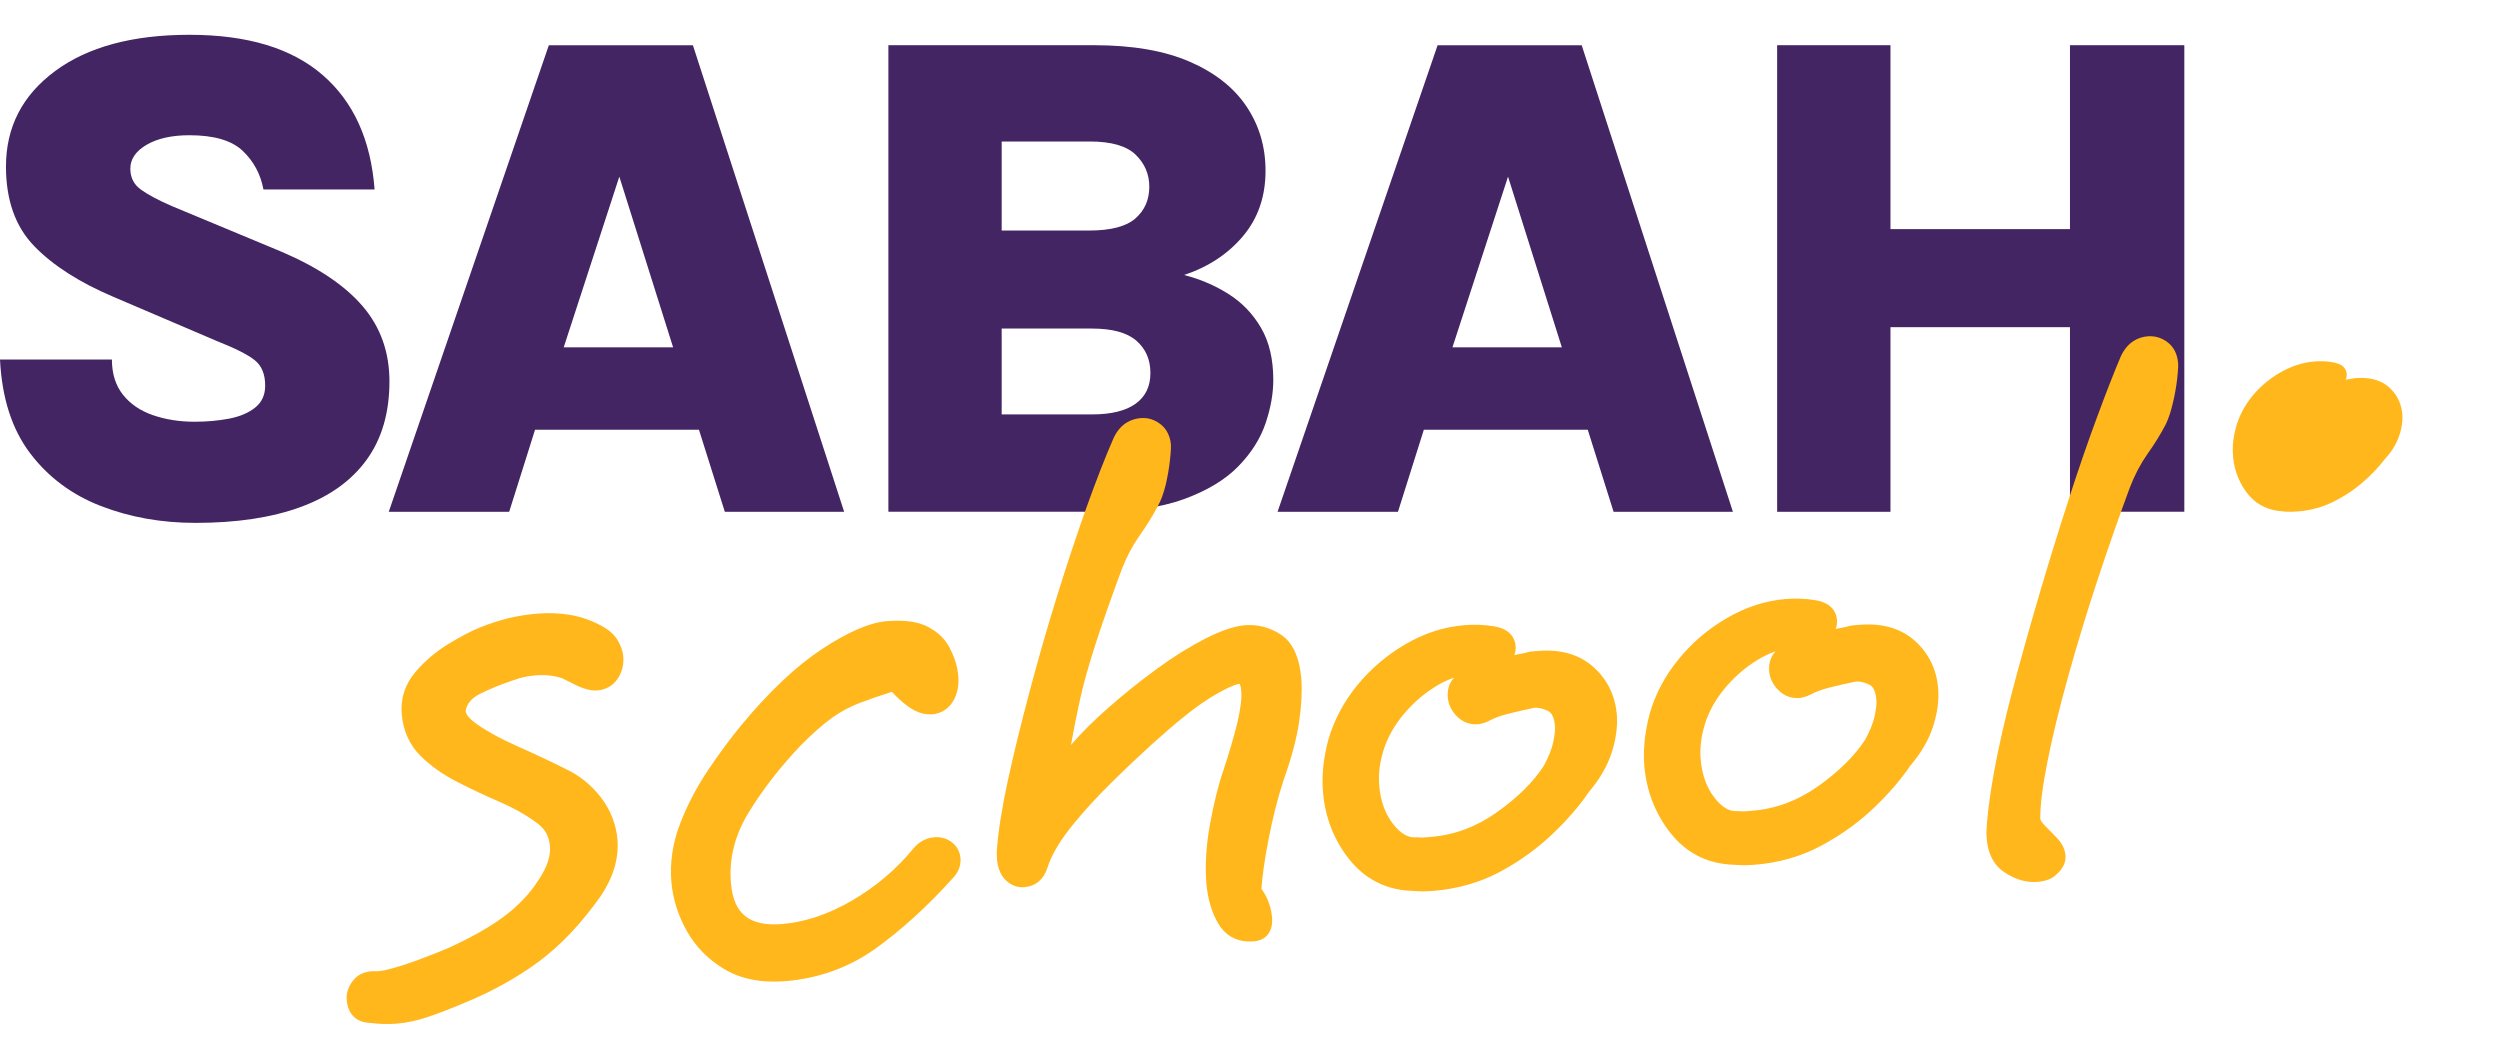
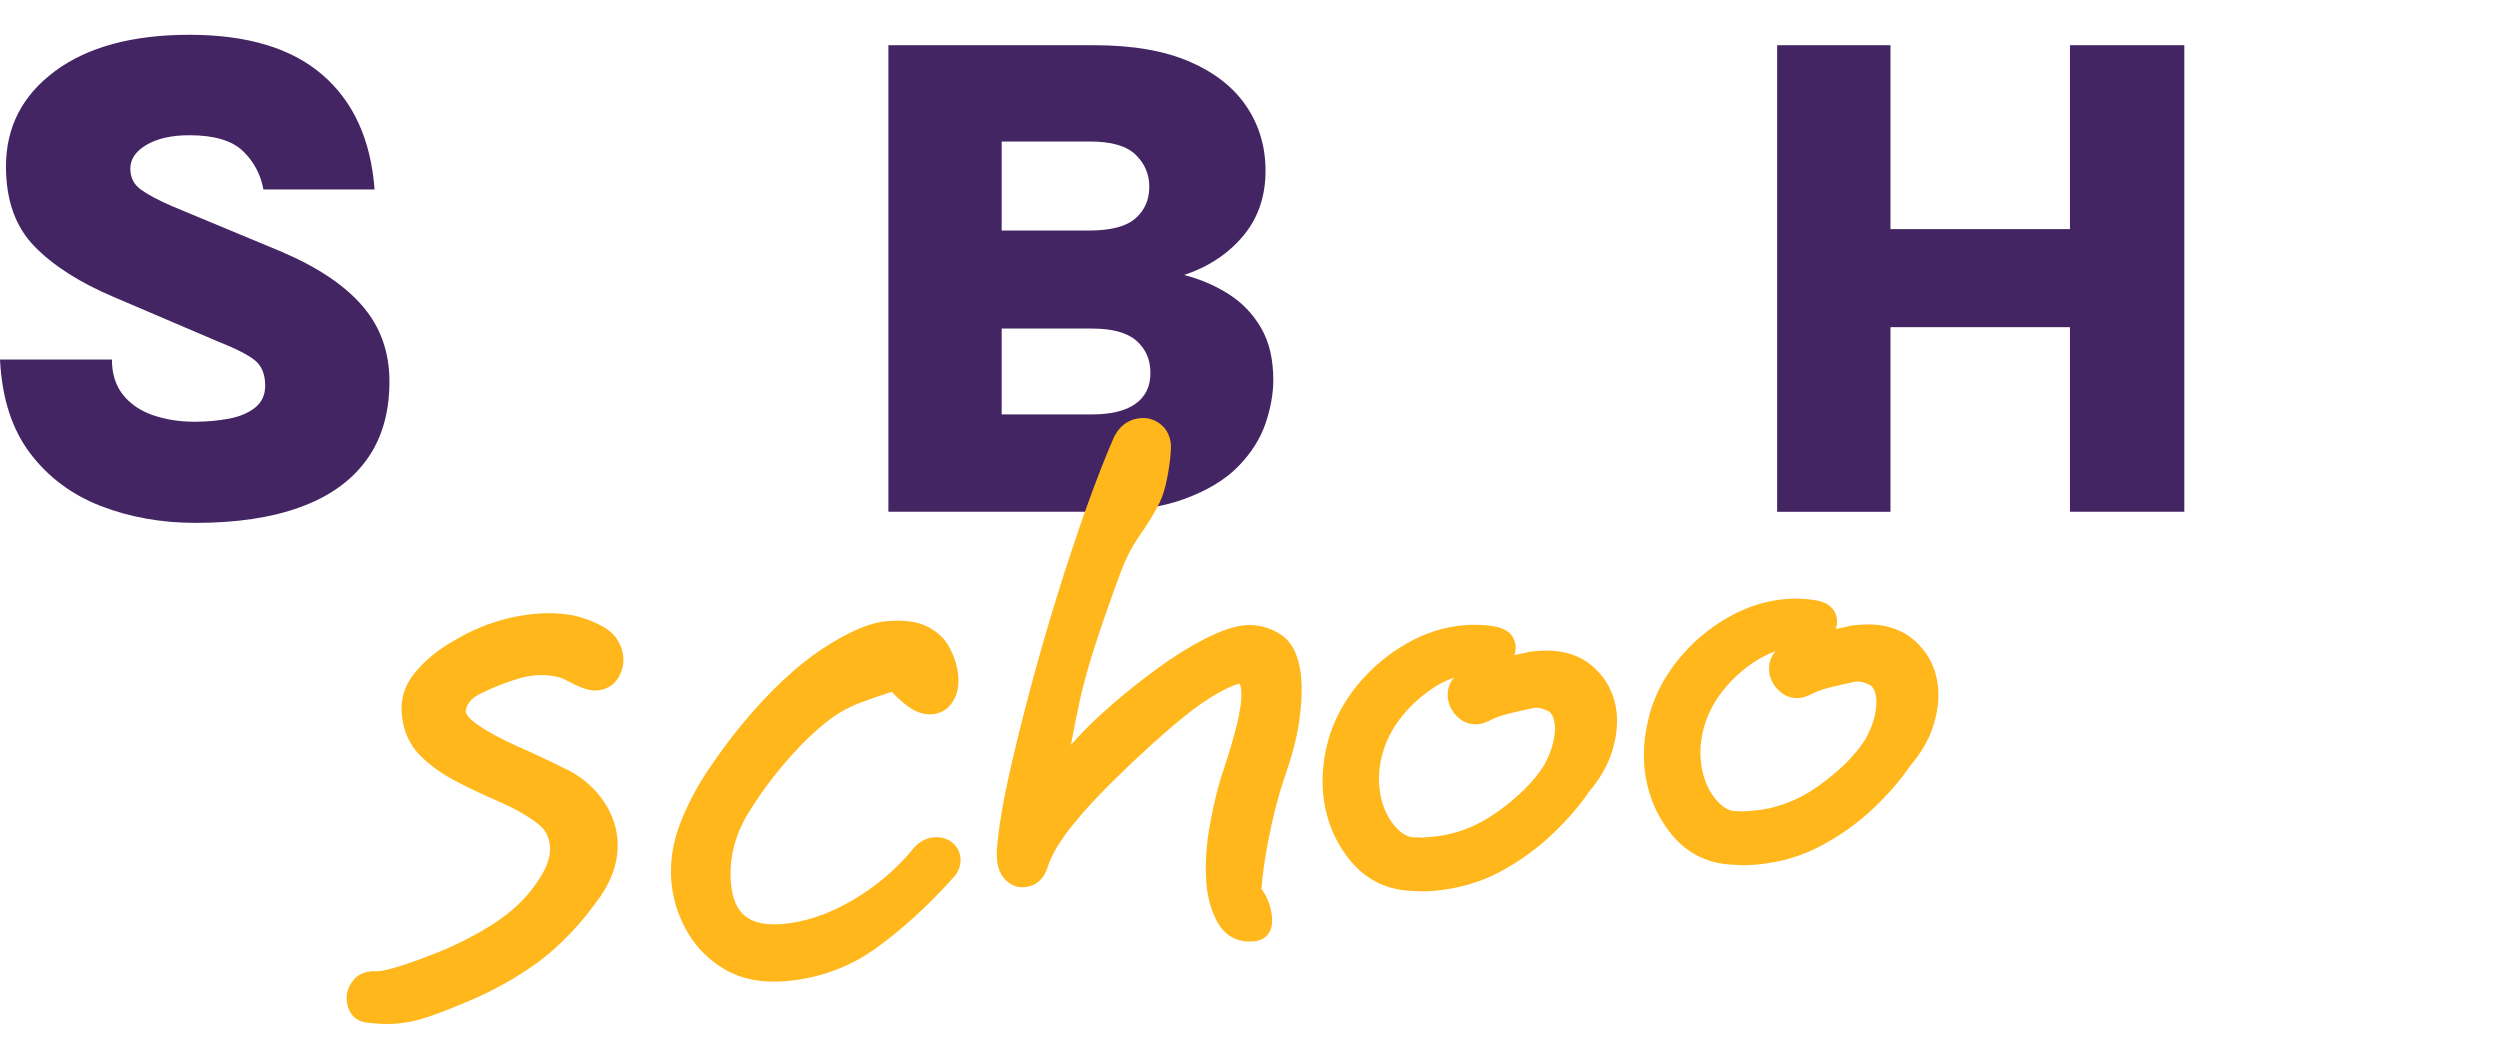
<svg xmlns="http://www.w3.org/2000/svg" width="85" height="36" viewBox="0 0 85 36" fill="none">
  <path d="M6.646 17.778C5.491 17.778 4.419 17.587 3.431 17.205C2.444 16.823 1.64 16.224 1.023 15.409C0.405 14.592 0.064 13.53 0 12.223H3.805C3.805 12.704 3.929 13.102 4.177 13.416C4.426 13.732 4.765 13.965 5.195 14.114C5.625 14.263 6.1 14.339 6.621 14.339C7.038 14.339 7.43 14.303 7.794 14.233C8.159 14.162 8.454 14.036 8.68 13.854C8.904 13.673 9.016 13.425 9.016 13.11C9.016 12.723 8.897 12.436 8.662 12.247C8.425 12.058 7.997 11.841 7.379 11.598L3.864 10.096C2.709 9.607 1.808 9.033 1.166 8.37C0.524 7.708 0.203 6.806 0.203 5.663C0.203 4.323 0.758 3.242 1.871 2.418C2.983 1.595 4.507 1.183 6.442 1.183C8.407 1.183 9.916 1.638 10.967 2.548C12.019 3.457 12.609 4.756 12.736 6.442H8.957C8.861 5.922 8.626 5.485 8.253 5.13C7.881 4.776 7.276 4.598 6.442 4.598C5.84 4.598 5.354 4.707 4.984 4.923C4.615 5.14 4.431 5.409 4.431 5.733C4.431 6.033 4.548 6.269 4.785 6.442C5.022 6.615 5.376 6.805 5.85 7.01L9.57 8.558C10.805 9.086 11.727 9.705 12.333 10.414C12.939 11.123 13.241 11.975 13.241 12.967C13.241 14.031 12.983 14.919 12.465 15.633C11.947 16.347 11.197 16.883 10.214 17.241C9.232 17.6 8.043 17.778 6.646 17.778Z" fill="#432563" />
-   <path d="M13.218 17.401L18.66 1.539H23.559L28.701 17.401H24.644L23.765 14.612H18.191L17.312 17.401H13.218ZM19.166 11.81H22.886L21.057 6.006L19.166 11.81Z" fill="#432563" />
  <path d="M30.205 17.401V1.537H37.2C38.509 1.537 39.592 1.725 40.452 2.099C41.311 2.472 41.955 2.981 42.384 3.624C42.814 4.266 43.028 4.994 43.028 5.805C43.028 6.68 42.773 7.421 42.263 8.027C41.754 8.633 41.085 9.074 40.259 9.35C40.813 9.491 41.317 9.71 41.776 10C42.234 10.292 42.602 10.675 42.878 11.152C43.155 11.628 43.292 12.217 43.292 12.919C43.292 13.384 43.204 13.877 43.028 14.396C42.851 14.916 42.543 15.404 42.102 15.856C41.66 16.31 41.046 16.679 40.26 16.968C39.473 17.255 38.47 17.399 37.251 17.399H30.205V17.401ZM34.057 4.811V7.838H37.031C37.769 7.838 38.295 7.7 38.607 7.424C38.921 7.148 39.076 6.79 39.076 6.348C39.076 5.923 38.921 5.56 38.612 5.26C38.303 4.96 37.784 4.811 37.053 4.811H34.057ZM34.057 14.09H37.127C37.777 14.09 38.271 13.97 38.607 13.729C38.944 13.489 39.114 13.141 39.114 12.683C39.114 12.226 38.955 11.861 38.638 11.585C38.321 11.309 37.818 11.171 37.127 11.171H34.057V14.09Z" fill="#432563" />
-   <path d="M43.437 17.401L48.878 1.539H53.778L58.919 17.401H54.862L53.984 14.612H48.41L47.531 17.401H43.437ZM49.383 11.81H53.103L51.273 6.006L49.383 11.81Z" fill="#432563" />
  <path d="M60.423 1.537H64.276V7.79H70.379V1.537H74.267V17.399H70.379V11.124H64.276V17.401H60.423V1.537Z" fill="#432563" />
-   <path d="M81.547 14.887C81.451 15.144 81.289 15.393 81.067 15.629C80.872 15.888 80.619 16.153 80.315 16.413C80.008 16.679 79.655 16.907 79.265 17.093C78.868 17.281 78.427 17.383 77.958 17.398C77.888 17.401 77.817 17.399 77.747 17.398C77.675 17.395 77.606 17.387 77.535 17.378C77.51 17.377 77.486 17.374 77.464 17.37C77.004 17.313 76.631 17.09 76.357 16.706C76.081 16.318 75.932 15.874 75.916 15.382C75.904 15.062 75.956 14.722 76.071 14.369C76.198 13.999 76.404 13.657 76.68 13.348C76.956 13.041 77.286 12.788 77.657 12.595C78.034 12.4 78.425 12.295 78.82 12.283C79.02 12.276 79.212 12.294 79.39 12.334C79.729 12.404 79.784 12.616 79.789 12.733C79.791 12.794 79.781 12.854 79.755 12.908C79.825 12.899 79.897 12.887 79.967 12.876C80.019 12.863 80.067 12.855 80.109 12.854L80.224 12.85C80.663 12.836 81.018 12.958 81.277 13.214C81.534 13.466 81.669 13.786 81.683 14.158C81.691 14.385 81.645 14.631 81.547 14.887Z" fill="#FFB71B" />
  <path d="M20.424 30.466C19.769 31.396 19.064 32.141 18.325 32.689C17.591 33.233 16.748 33.704 15.817 34.086C15.312 34.3 14.881 34.466 14.538 34.58C14.177 34.702 13.821 34.776 13.475 34.805C13.331 34.816 13.174 34.819 12.993 34.813C12.924 34.811 12.854 34.805 12.782 34.8C12.674 34.792 12.566 34.781 12.454 34.766C12.066 34.712 11.826 34.433 11.789 34.008C11.767 33.765 11.843 33.539 12.011 33.331C12.137 33.172 12.38 32.992 12.816 33.023C12.922 33.023 13.181 32.986 13.716 32.811C14.171 32.663 14.675 32.469 15.221 32.242C16.01 31.884 16.662 31.517 17.152 31.148C17.631 30.787 18.02 30.376 18.305 29.927C18.599 29.495 18.73 29.102 18.699 28.756C18.684 28.607 18.642 28.461 18.569 28.32C18.498 28.188 18.369 28.058 18.186 27.932C17.846 27.684 17.445 27.462 16.987 27.264C16.507 27.057 16.023 26.83 15.551 26.587C15.063 26.34 14.641 26.04 14.295 25.697C13.922 25.327 13.708 24.849 13.659 24.274C13.615 23.75 13.769 23.275 14.112 22.864C14.43 22.486 14.811 22.159 15.249 21.892C15.674 21.634 16.046 21.44 16.361 21.317C16.67 21.192 16.989 21.092 17.304 21.015C17.621 20.941 17.941 20.89 18.263 20.864C18.647 20.832 19.029 20.847 19.395 20.908C19.766 20.972 20.135 21.103 20.488 21.3C20.71 21.421 20.883 21.576 20.996 21.762C21.11 21.945 21.176 22.135 21.192 22.326C21.213 22.597 21.151 22.844 21.006 23.068C20.848 23.31 20.606 23.451 20.307 23.474C20.098 23.492 19.846 23.426 19.532 23.27L19.116 23.062C18.835 22.967 18.536 22.937 18.207 22.962C17.931 22.986 17.683 23.041 17.467 23.124C17.069 23.254 16.695 23.405 16.34 23.58C16.049 23.723 15.884 23.909 15.834 24.149C15.816 24.265 15.956 24.444 16.232 24.634C16.595 24.887 17.054 25.136 17.595 25.375C18.168 25.628 18.699 25.878 19.18 26.119C19.67 26.34 20.091 26.676 20.423 27.101C20.756 27.535 20.949 28.02 20.994 28.541C21.044 29.186 20.854 29.832 20.424 30.466Z" fill="#FFB71B" />
  <path d="M32.383 29.871C31.537 30.813 30.654 31.613 29.779 32.243C28.875 32.891 27.84 33.267 26.699 33.36C26.453 33.377 26.219 33.379 25.995 33.363C25.485 33.325 25.033 33.19 24.646 32.962C24.095 32.638 23.662 32.202 23.357 31.663C23.056 31.133 22.878 30.569 22.827 29.982C22.773 29.323 22.871 28.658 23.123 28.006C23.366 27.372 23.688 26.761 24.074 26.185C24.454 25.617 24.837 25.104 25.209 24.65C26.152 23.514 27.068 22.648 27.939 22.074C28.838 21.482 29.565 21.166 30.156 21.119C30.752 21.073 31.206 21.134 31.541 21.309C31.876 21.482 32.12 21.713 32.275 22C32.414 22.263 32.505 22.513 32.548 22.743C32.624 23.136 32.592 23.479 32.448 23.763C32.245 24.159 31.929 24.267 31.7 24.286C31.416 24.307 31.13 24.212 30.844 23.997C30.656 23.854 30.48 23.696 30.324 23.521C29.921 23.649 29.563 23.774 29.254 23.891C28.923 24.015 28.604 24.183 28.305 24.393C28.003 24.608 27.648 24.918 27.251 25.316C26.542 26.057 25.936 26.838 25.449 27.632C24.984 28.395 24.781 29.199 24.852 30.02C24.94 31.077 25.479 31.507 26.595 31.417C27.369 31.353 28.173 31.084 28.98 30.612C29.793 30.136 30.493 29.539 31.064 28.838C31.259 28.612 31.494 28.49 31.76 28.468C31.984 28.448 32.185 28.503 32.358 28.633C32.533 28.766 32.638 28.957 32.657 29.184C32.675 29.432 32.582 29.671 32.383 29.871Z" fill="#FFB71B" />
  <path d="M44.17 24.542C44.089 25.105 43.91 25.774 43.641 26.526C43.433 27.166 43.257 27.864 43.12 28.589C42.992 29.26 42.916 29.808 42.889 30.22C43.098 30.508 43.218 30.836 43.249 31.191C43.288 31.667 43.056 31.972 42.626 32.006C42.54 32.011 42.458 32.012 42.378 32.007C41.965 31.975 41.638 31.77 41.422 31.403C41.199 31.024 41.063 30.567 41.017 30.036C40.967 29.414 41.009 28.726 41.146 27.991C41.28 27.272 41.427 26.674 41.589 26.212C41.798 25.583 41.961 25.022 42.076 24.549C42.18 24.095 42.224 23.737 42.202 23.485C42.188 23.294 42.143 23.248 42.143 23.248L42.11 23.256C42.099 23.257 41.958 23.267 41.452 23.544C41.065 23.756 40.658 24.038 40.236 24.385C39.963 24.6 39.606 24.906 39.169 25.301C38.727 25.702 38.263 26.141 37.782 26.616C37.31 27.081 36.889 27.54 36.529 27.978C36.064 28.539 35.755 29.051 35.614 29.499C35.492 29.895 35.211 30.132 34.829 30.164C34.642 30.179 34.371 30.139 34.134 29.86C33.96 29.653 33.878 29.349 33.891 28.934C33.937 28.284 34.062 27.485 34.264 26.552C34.464 25.631 34.713 24.618 34.999 23.54C35.283 22.463 35.597 21.373 35.93 20.298C36.263 19.223 36.603 18.201 36.938 17.26C37.274 16.322 37.585 15.526 37.862 14.894C38.103 14.374 38.496 14.24 38.781 14.216C39.027 14.195 39.253 14.265 39.455 14.421C39.664 14.583 39.784 14.819 39.812 15.122C39.815 15.186 39.816 15.306 39.777 15.659C39.748 15.921 39.7 16.193 39.637 16.472C39.565 16.766 39.473 17.019 39.361 17.218C39.192 17.539 38.98 17.881 38.733 18.229C38.505 18.553 38.304 18.933 38.14 19.356C37.768 20.362 37.462 21.228 37.237 21.934C37.011 22.633 36.837 23.256 36.721 23.782C36.605 24.311 36.507 24.802 36.428 25.246C36.423 25.27 36.418 25.299 36.413 25.326C36.413 25.323 36.417 25.322 36.42 25.319C36.778 24.903 37.221 24.467 37.732 24.021C38.237 23.58 38.776 23.148 39.336 22.739C39.901 22.325 40.453 21.984 40.97 21.718C41.519 21.44 41.965 21.289 42.329 21.257C42.759 21.225 43.167 21.329 43.544 21.573C43.95 21.833 44.183 22.345 44.247 23.087C44.275 23.488 44.252 23.978 44.17 24.542Z" fill="#FFB71B" />
  <path d="M54.972 24.297C54.915 23.646 54.65 23.099 54.178 22.68C53.701 22.252 53.07 22.071 52.302 22.132L52.102 22.148C52.026 22.152 51.946 22.172 51.855 22.199C51.734 22.223 51.608 22.247 51.487 22.271C51.526 22.17 51.539 22.067 51.531 21.962C51.513 21.756 51.396 21.392 50.8 21.296C50.481 21.241 50.143 21.227 49.796 21.256C49.105 21.31 48.429 21.527 47.787 21.902C47.153 22.271 46.601 22.743 46.142 23.304C45.684 23.869 45.356 24.485 45.165 25.145C44.995 25.774 44.934 26.374 44.982 26.932C45.054 27.792 45.353 28.559 45.872 29.215C46.387 29.861 47.06 30.221 47.87 30.282C47.91 30.285 47.952 30.288 47.994 30.288C48.119 30.298 48.241 30.304 48.367 30.306C48.489 30.304 48.612 30.299 48.736 30.29C49.556 30.222 50.318 30.006 50.997 29.643C51.664 29.285 52.263 28.854 52.778 28.362C53.286 27.879 53.706 27.396 54.023 26.924C54.39 26.493 54.652 26.042 54.799 25.587C54.946 25.123 55.003 24.692 54.972 24.297ZM52.81 25.234C52.761 25.465 52.65 25.742 52.49 26.036C52.136 26.586 51.598 27.117 50.894 27.617C50.203 28.108 49.453 28.39 48.664 28.453L48.421 28.474C48.355 28.48 48.28 28.477 48.202 28.469L48.174 28.467L48.148 28.469C47.882 28.491 47.63 28.349 47.379 28.033C47.101 27.686 46.939 27.247 46.895 26.719C46.867 26.376 46.898 26.023 46.995 25.665C47.114 25.202 47.339 24.764 47.661 24.361C47.989 23.952 48.373 23.612 48.801 23.344C49.014 23.213 49.228 23.11 49.442 23.038C49.277 23.209 49.202 23.442 49.226 23.716C49.248 23.951 49.347 24.166 49.533 24.353C49.729 24.552 49.978 24.647 50.254 24.623C50.349 24.616 50.456 24.584 50.599 24.525L50.625 24.51C50.803 24.413 51.026 24.331 51.285 24.267C51.564 24.196 51.855 24.13 52.147 24.069C52.275 24.048 52.435 24.08 52.619 24.167C52.675 24.191 52.833 24.267 52.868 24.671C52.881 24.807 52.859 25 52.81 25.234Z" fill="#FFB71B" />
  <path d="M65.898 23.409C65.844 22.758 65.576 22.211 65.107 21.789C64.63 21.364 64 21.181 63.23 21.243L63.026 21.259C62.951 21.264 62.871 21.282 62.779 21.311C62.658 21.335 62.536 21.359 62.415 21.384C62.451 21.284 62.466 21.178 62.456 21.073C62.441 20.865 62.32 20.504 61.727 20.408C61.409 20.353 61.071 20.339 60.724 20.366C60.033 20.422 59.357 20.64 58.715 21.014C58.078 21.383 57.526 21.853 57.07 22.416C56.609 22.98 56.281 23.596 56.093 24.257C55.923 24.886 55.862 25.486 55.907 26.044C55.982 26.904 56.281 27.671 56.8 28.327C57.312 28.973 57.984 29.332 58.798 29.393C58.837 29.397 58.88 29.4 58.921 29.4C59.045 29.409 59.167 29.416 59.293 29.417C59.416 29.416 59.538 29.411 59.662 29.401C60.486 29.336 61.244 29.117 61.923 28.752C62.59 28.396 63.188 27.966 63.706 27.473C64.214 26.989 64.632 26.505 64.947 26.036C65.318 25.605 65.578 25.154 65.725 24.698C65.874 24.235 65.929 23.803 65.898 23.409ZM60.152 22.825C60.174 23.059 60.277 23.274 60.46 23.459C60.654 23.661 60.904 23.755 61.182 23.731C61.273 23.725 61.381 23.693 61.526 23.632L61.551 23.619C61.729 23.521 61.953 23.439 62.211 23.375C62.493 23.305 62.781 23.239 63.074 23.178C63.204 23.154 63.361 23.189 63.547 23.273C63.599 23.298 63.761 23.375 63.796 23.778C63.807 23.919 63.787 24.108 63.74 24.344C63.691 24.575 63.577 24.852 63.418 25.146C63.064 25.693 62.526 26.227 61.822 26.727C61.131 27.218 60.381 27.501 59.592 27.563L59.35 27.584C59.282 27.59 59.208 27.587 59.131 27.579L59.104 27.578H59.076C58.809 27.6 58.558 27.457 58.306 27.141C58.032 26.797 57.868 26.352 57.823 25.828C57.795 25.484 57.829 25.131 57.922 24.774C58.042 24.31 58.267 23.871 58.589 23.47C58.917 23.061 59.301 22.718 59.729 22.453C59.942 22.321 60.156 22.219 60.37 22.143C60.206 22.32 60.131 22.551 60.152 22.825Z" fill="#FFB71B" />
-   <path d="M74.024 12.88C73.994 13.138 73.947 13.412 73.88 13.691C73.815 13.977 73.733 14.221 73.643 14.413C73.468 14.753 73.256 15.095 73.006 15.446C72.781 15.768 72.58 16.147 72.415 16.575C72.042 17.583 71.666 18.657 71.3 19.767C70.933 20.882 70.6 21.979 70.309 23.033C70.015 24.085 69.783 25.046 69.615 25.887C69.45 26.711 69.366 27.369 69.369 27.839C69.374 27.884 69.425 27.965 69.512 28.057L69.923 28.477C70.108 28.665 70.209 28.872 70.225 29.085C70.248 29.33 70.129 29.56 69.876 29.77C69.747 29.885 69.544 29.961 69.266 29.985C69.19 29.99 69.11 29.99 69.033 29.983C68.739 29.961 68.442 29.852 68.149 29.656C67.751 29.393 67.546 28.941 67.538 28.317C67.556 27.8 67.641 27.115 67.793 26.27C67.945 25.433 68.159 24.486 68.43 23.453C68.703 22.42 69.004 21.346 69.322 20.261C69.645 19.163 69.979 18.081 70.314 17.047C70.649 16.006 70.979 15.048 71.294 14.198C71.609 13.343 71.884 12.644 72.108 12.114C72.351 11.593 72.743 11.457 73.027 11.434C73.274 11.417 73.499 11.484 73.702 11.64C73.911 11.802 74.03 12.039 74.055 12.344C74.06 12.403 74.063 12.524 74.024 12.88Z" fill="#FFB71B" />
</svg>